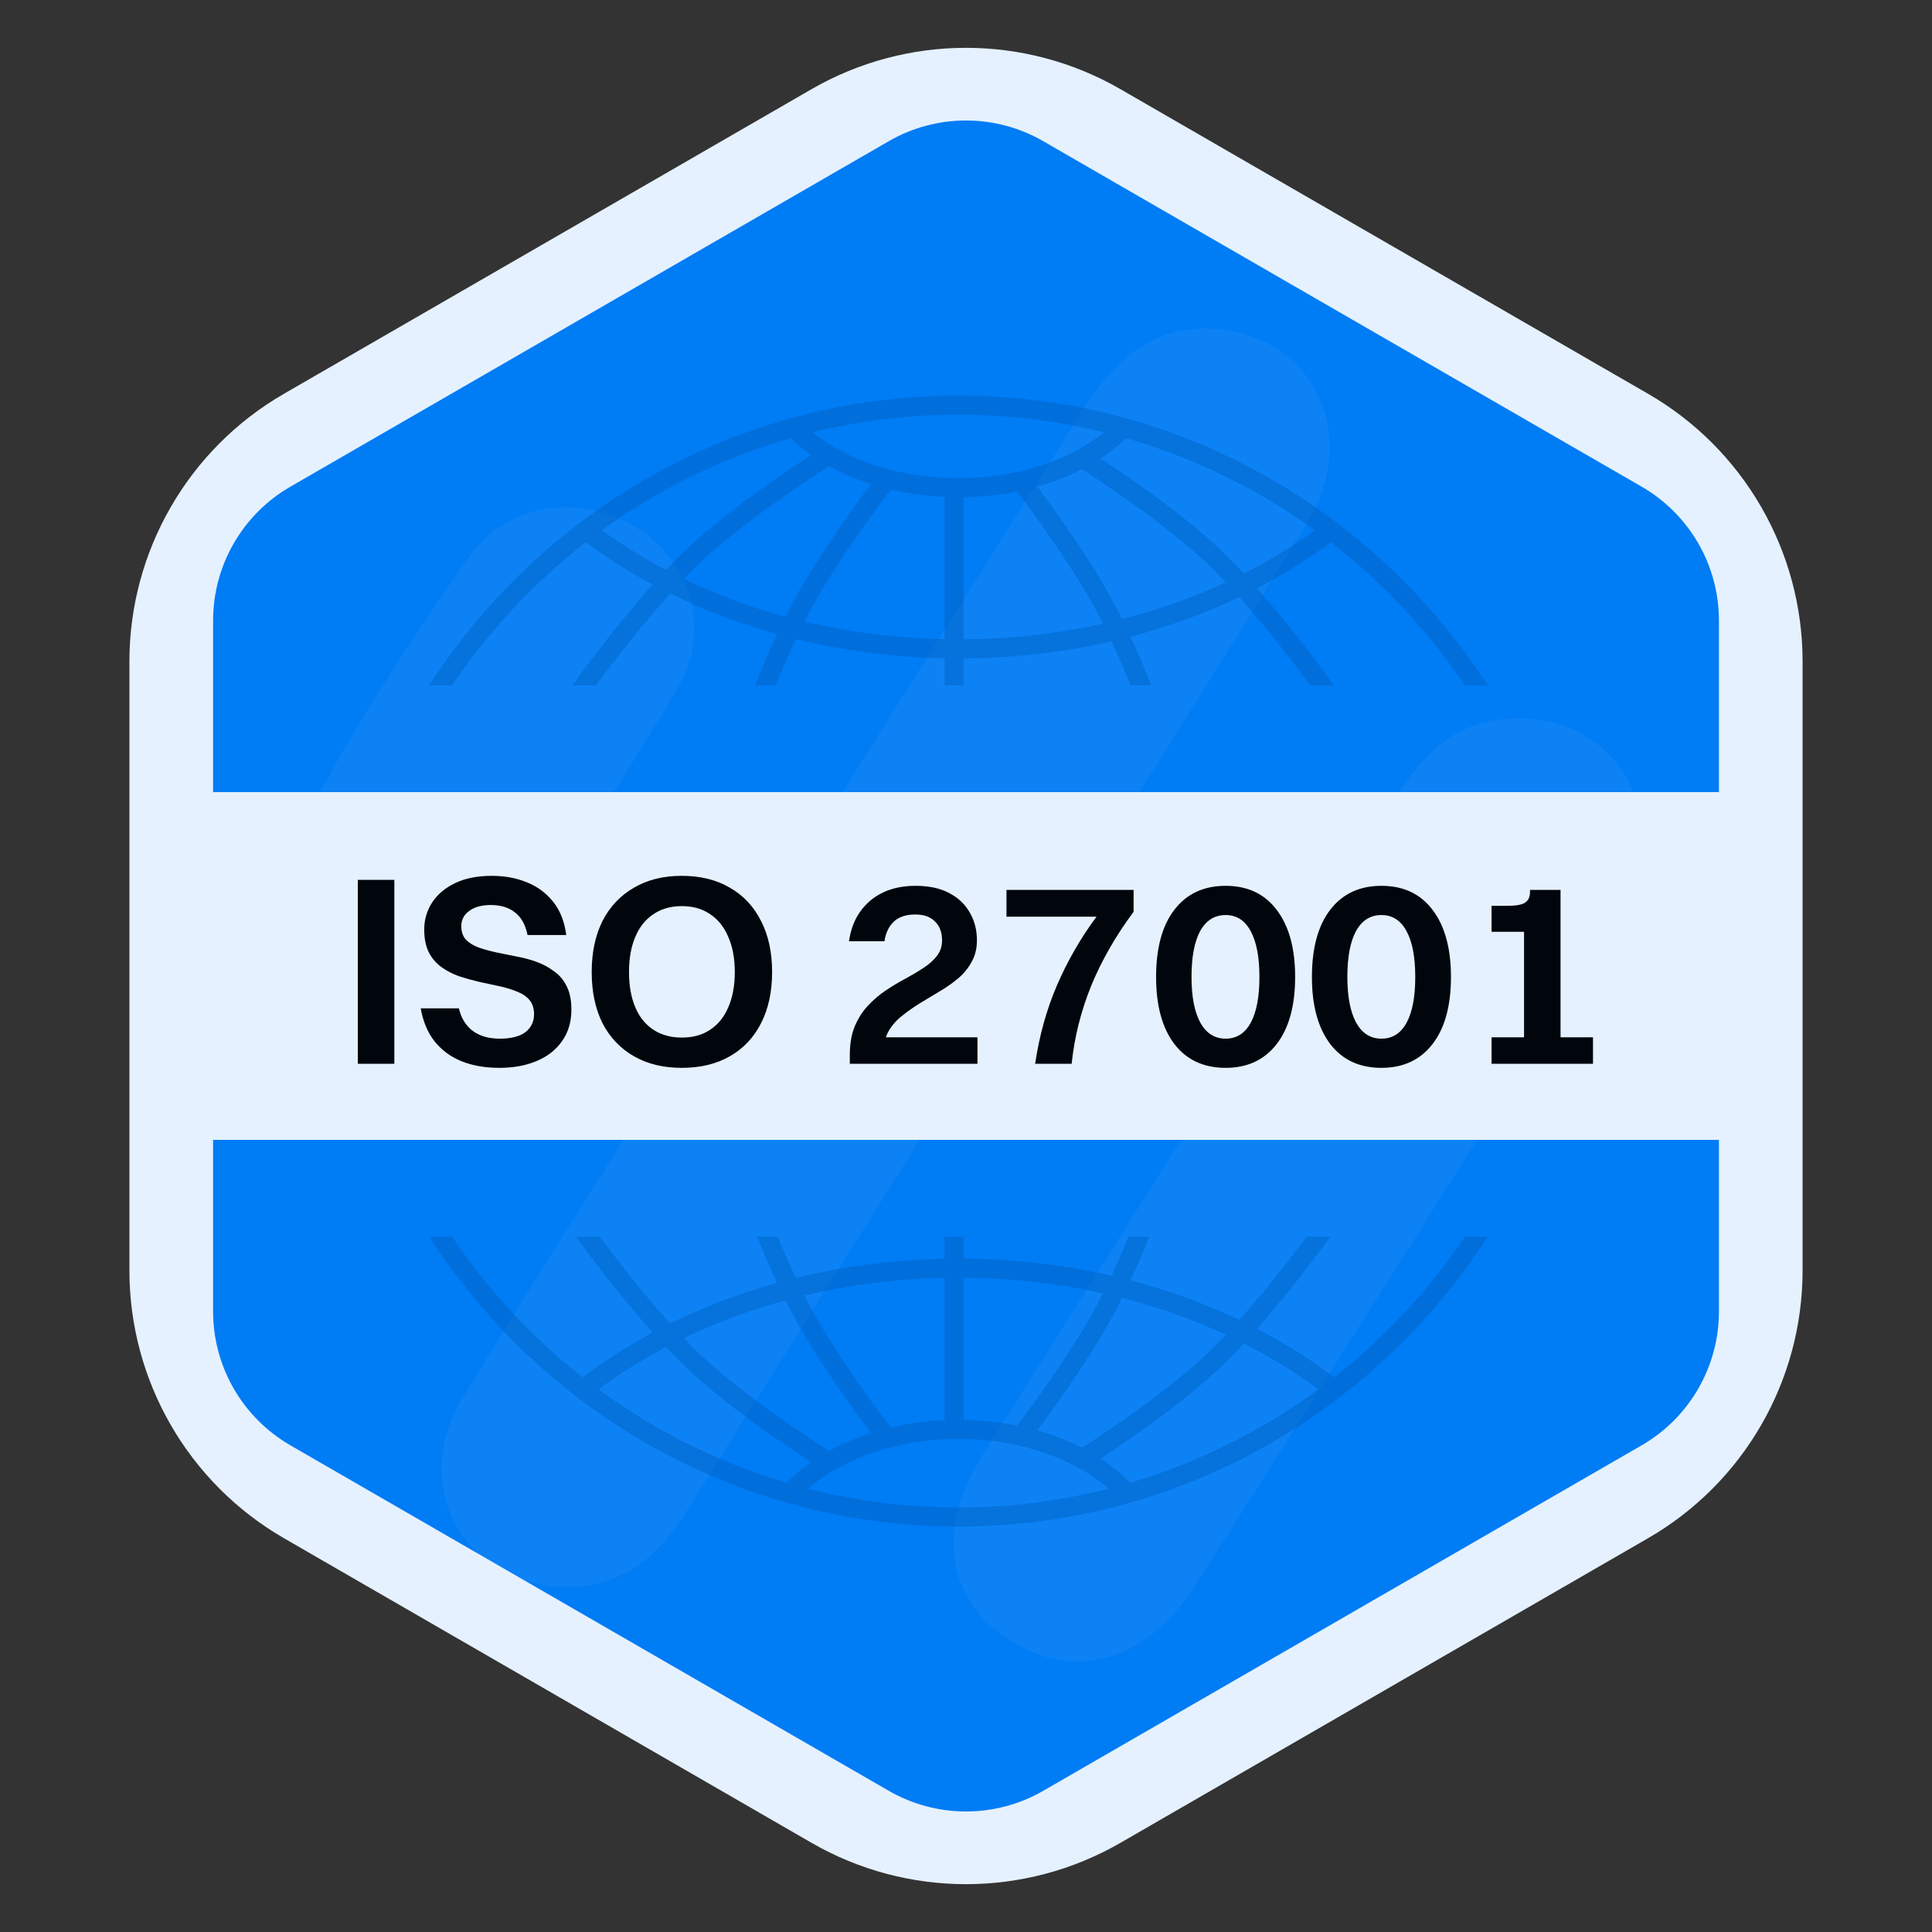
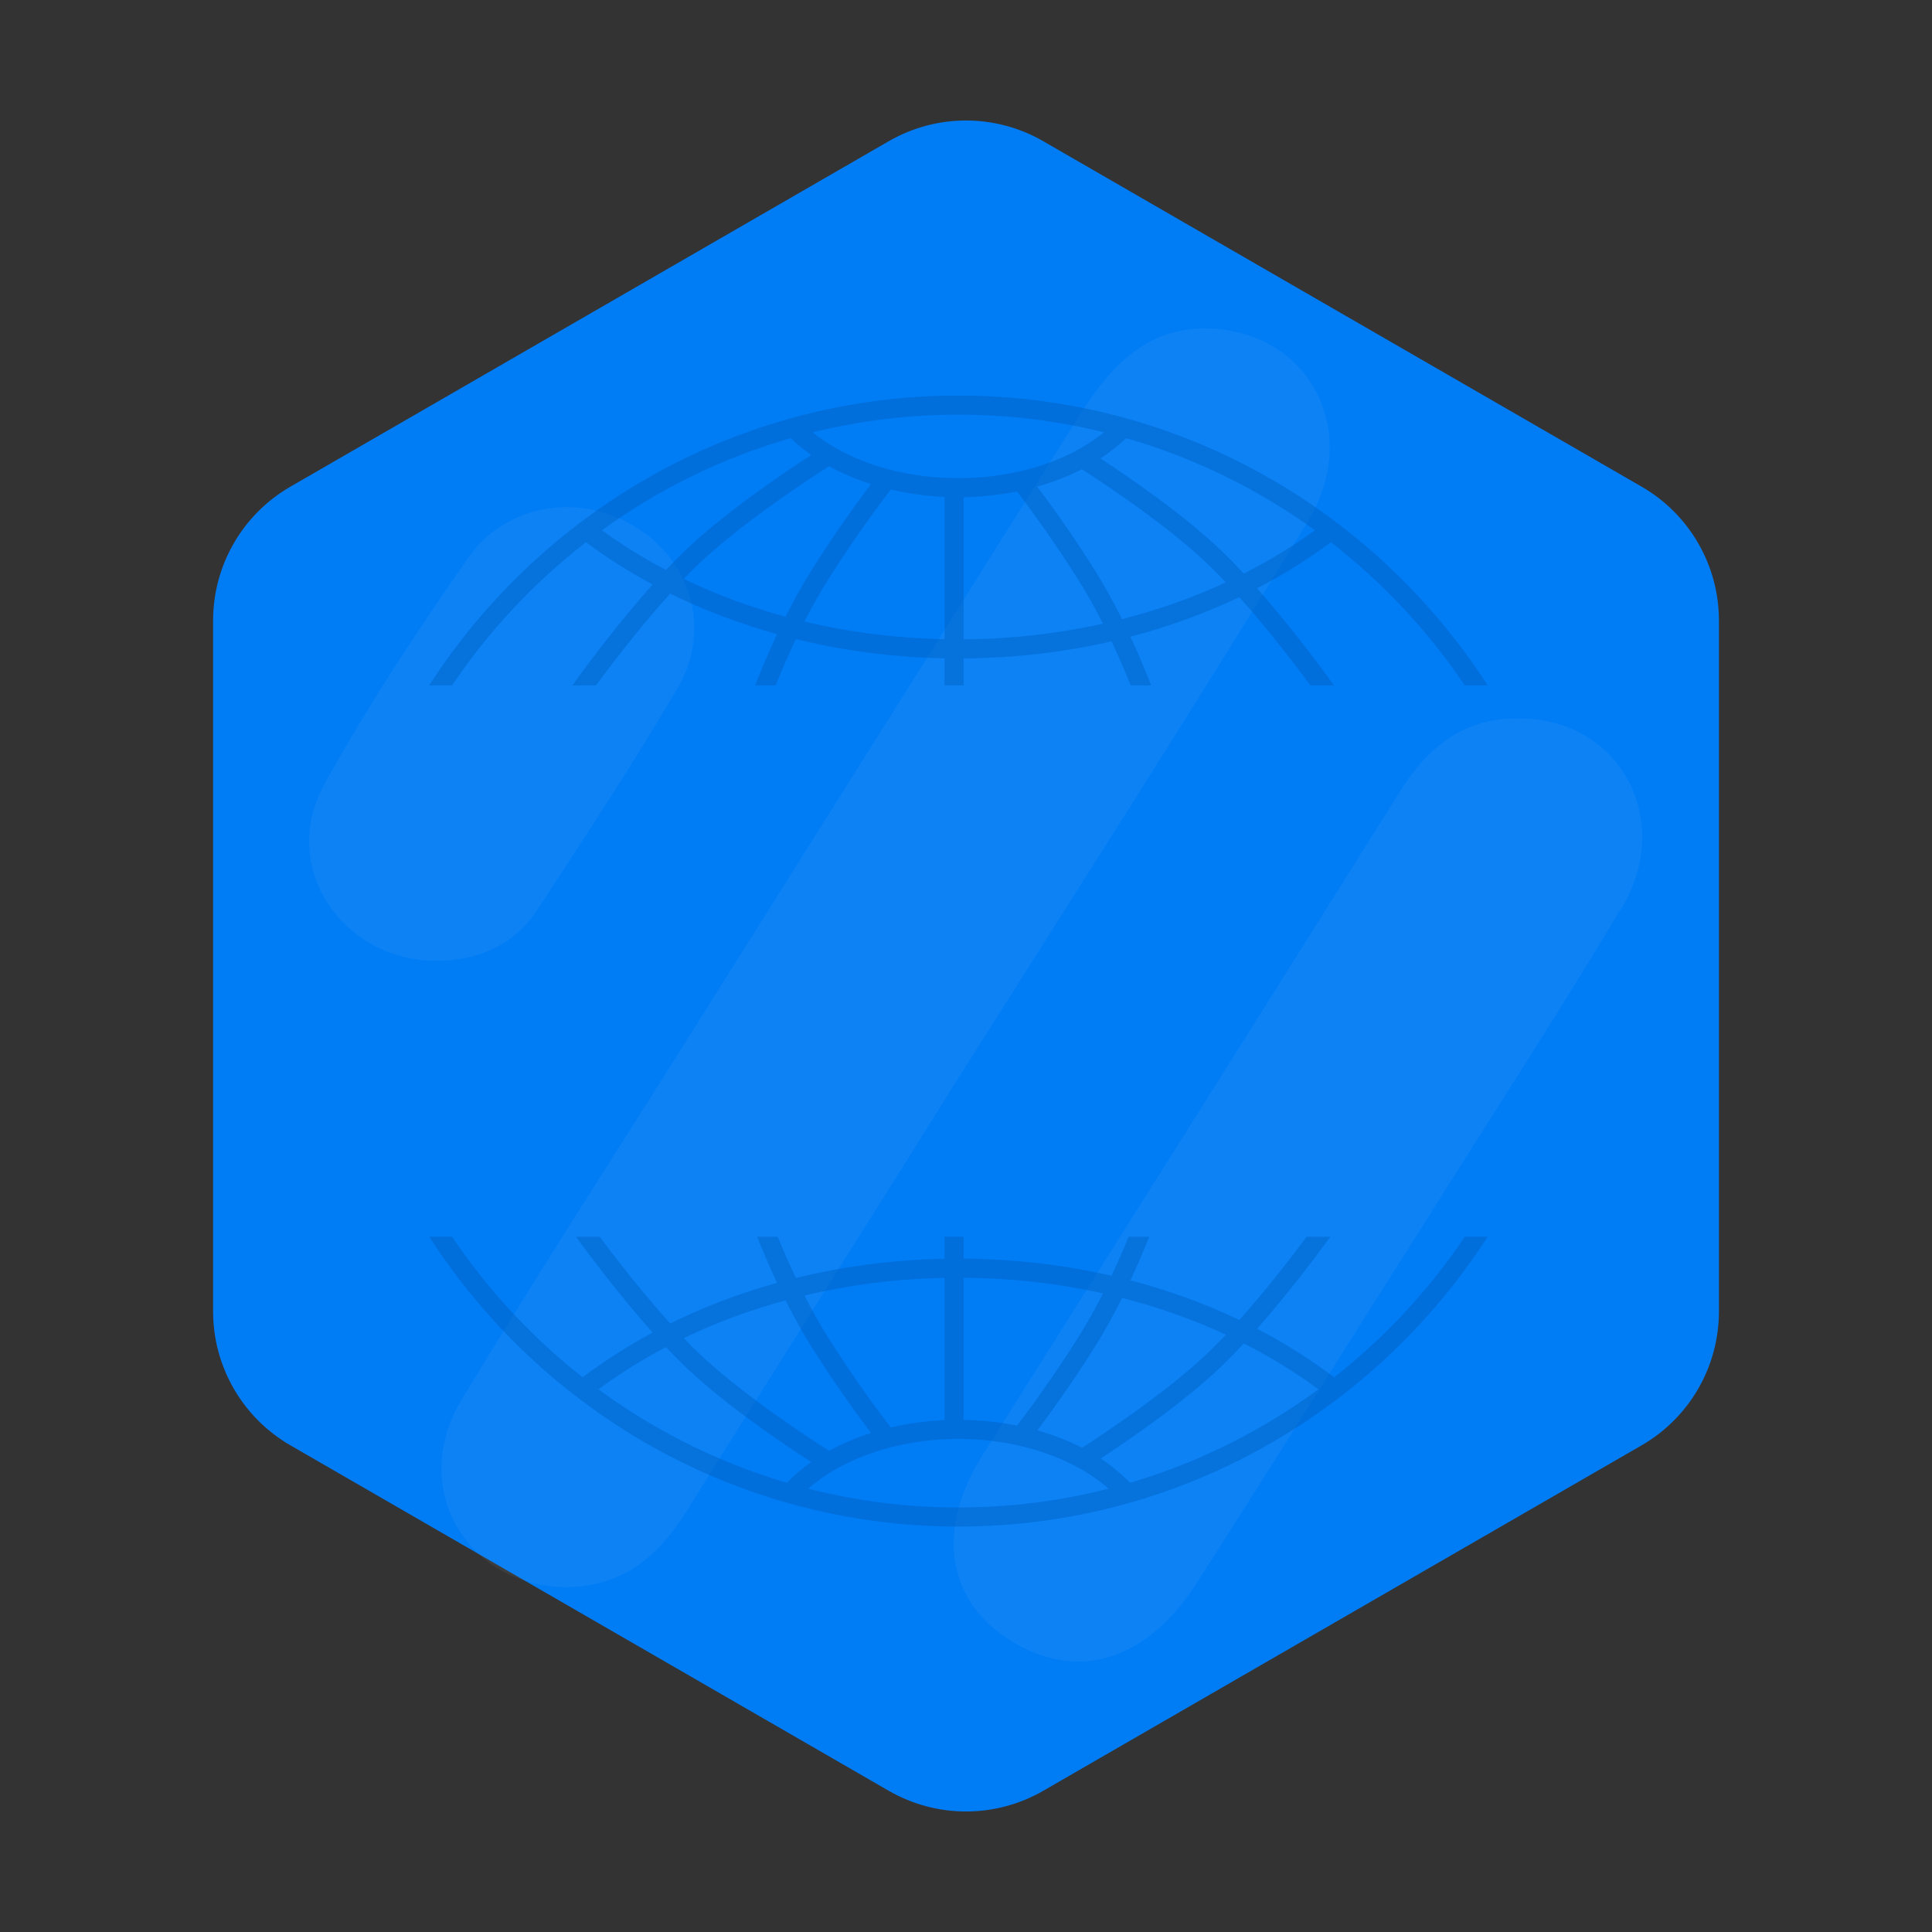
<svg xmlns="http://www.w3.org/2000/svg" width="64" height="64" viewBox="0 0 64 64" fill="none">
  <rect x="0" y="0" width="64" height="64" fill="#333333" stroke="none" />
-   <path d="M26.88 2.956C30.048 1.127 33.952 1.127 37.12 2.956L54.593 13.044C57.761 14.873 59.713 18.254 59.713 21.912V42.088C59.713 45.746 57.761 49.127 54.593 50.956L37.12 61.044C33.952 62.873 30.048 62.873 26.88 61.044L9.407 50.956C6.239 49.127 4.287 45.746 4.287 42.088V21.912C4.287 18.254 6.239 14.873 9.407 13.044L26.88 2.956Z" fill="#E5F1FE" />
  <path d="M29.44 4.678C31.024 3.763 32.976 3.763 34.56 4.678L54.382 16.122C55.966 17.037 56.942 18.727 56.942 20.556V43.444C56.942 45.273 55.966 46.963 54.382 47.878L34.56 59.322C32.976 60.236 31.024 60.236 29.44 59.322L9.619 47.878C8.035 46.963 7.059 45.273 7.059 43.444V20.556C7.059 18.727 8.035 17.037 9.619 16.122L29.44 4.678Z" fill="#007CF5" />
  <path d="M18.807 52.577C15.462 52.577 13.551 49.319 15.263 46.41C17.692 42.377 20.28 38.383 22.788 34.389L35.807 13.68C36.842 12.051 38.077 10.771 40.187 10.887C43.451 11.081 45.123 14.378 43.292 17.325C39.47 23.569 35.528 29.735 31.627 35.901C28.68 40.632 25.694 45.325 22.748 50.056C21.832 51.53 20.678 52.538 18.807 52.577Z" fill="url(#paint0_linear_769_9632)" fill-opacity="0.05" />
  <path d="M53.683 30.123C51.533 33.729 49.224 37.258 46.995 40.826C44.526 44.704 42.098 48.621 39.629 52.46C37.997 55.02 35.688 55.718 33.498 54.361C31.388 53.081 30.99 50.715 32.503 48.272C37.121 40.942 41.739 33.613 46.358 26.244C47.273 24.771 48.468 23.763 50.339 23.801C53.644 23.801 55.475 27.137 53.723 30.084L53.683 30.123Z" fill="url(#paint1_linear_769_9632)" fill-opacity="0.05" />
  <path d="M10.725 26.012C12.158 23.413 13.79 20.932 15.502 18.488C16.736 16.704 19.125 16.317 20.957 17.402C22.868 18.488 23.584 20.815 22.47 22.754C20.996 25.275 19.404 27.679 17.811 30.123C17.055 31.286 15.861 31.829 14.467 31.829C11.322 31.829 9.251 28.727 10.725 26.012Z" fill="url(#paint2_linear_769_9632)" fill-opacity="0.05" />
  <path d="M14.976 22.703C16.195 20.895 17.693 19.293 19.411 17.962C20.106 18.478 20.844 18.946 21.62 19.363C20.32 20.819 19.154 22.433 18.962 22.703H19.742C20.21 22.069 21.179 20.793 22.201 19.662C23.317 20.213 24.504 20.664 25.742 21.008C25.412 21.71 25.163 22.325 25.017 22.703H25.695C25.851 22.313 26.079 21.77 26.364 21.17C27.943 21.558 29.598 21.775 31.291 21.808V22.703H31.921V21.811C33.602 21.799 35.248 21.606 36.822 21.245C37.09 21.815 37.306 22.33 37.455 22.703H38.133C37.992 22.34 37.757 21.759 37.447 21.091C38.707 20.761 39.916 20.322 41.055 19.779C42.038 20.88 42.956 22.091 43.408 22.703H44.189C44.002 22.441 42.897 20.911 41.641 19.488C42.504 19.04 43.323 18.53 44.088 17.962C45.806 19.293 47.304 20.895 48.523 22.703H49.28C45.557 16.931 39.09 13.103 31.749 13.103C24.409 13.103 17.941 16.931 14.219 22.703H14.976ZM26.023 20.43C24.845 20.11 23.715 19.691 22.65 19.178C22.794 19.027 22.939 18.881 23.082 18.742C24.541 17.329 26.94 15.777 27.466 15.443C27.893 15.678 28.359 15.877 28.854 16.035C28.469 16.542 27.714 17.571 26.891 18.877C26.571 19.385 26.279 19.919 26.023 20.43ZM31.291 21.175C29.698 21.143 28.139 20.944 26.649 20.589C26.882 20.131 27.142 19.66 27.423 19.215C28.371 17.712 29.226 16.583 29.511 16.215C30.079 16.349 30.677 16.434 31.291 16.462V21.175ZM31.921 21.179V16.469C32.528 16.459 33.121 16.394 33.689 16.28C34.015 16.703 34.829 17.791 35.727 19.215C36.023 19.684 36.295 20.181 36.537 20.661C35.053 20.991 33.503 21.167 31.921 21.179ZM37.168 20.511C36.902 19.976 36.596 19.412 36.259 18.877C35.479 17.639 34.759 16.649 34.358 16.118C34.885 15.969 35.383 15.776 35.839 15.542C36.578 16.017 38.722 17.438 40.068 18.742C40.247 18.915 40.428 19.1 40.608 19.292C39.521 19.797 38.368 20.205 37.168 20.511ZM43.561 17.566C42.822 18.102 42.033 18.581 41.203 19.003C40.971 18.753 40.737 18.511 40.505 18.287C39.246 17.067 37.372 15.788 36.453 15.187C36.765 14.984 37.051 14.759 37.305 14.514C39.578 15.167 41.688 16.21 43.561 17.566ZM31.75 13.736C33.411 13.736 35.027 13.939 36.573 14.32C35.4 15.278 33.641 15.84 31.75 15.84C29.849 15.84 28.096 15.28 26.923 14.321C28.471 13.939 30.087 13.736 31.75 13.736ZM26.194 14.514C26.401 14.714 26.627 14.9 26.873 15.072C26.041 15.61 23.992 16.983 22.645 18.287C22.451 18.475 22.256 18.675 22.061 18.881C21.317 18.49 20.607 18.051 19.938 17.566C21.81 16.21 23.921 15.167 26.194 14.514Z" fill="#0063C4" fill-opacity="0.5" />
  <path d="M48.524 40.97C47.332 42.739 45.87 44.312 44.198 45.626C43.402 45.025 42.547 44.487 41.643 44.017C42.732 42.782 43.708 41.467 44.069 40.97H43.285C42.802 41.618 41.956 42.717 41.057 43.726C39.918 43.183 38.708 42.743 37.448 42.414C37.714 41.84 37.925 41.332 38.068 40.97H37.388C37.244 41.323 37.053 41.771 36.822 42.261C35.249 41.9 33.603 41.707 31.921 41.695V40.97H31.292V41.698C29.598 41.731 27.943 41.948 26.364 42.335C26.118 41.817 25.914 41.341 25.763 40.97H25.083C25.233 41.349 25.457 41.89 25.742 42.497C24.504 42.84 23.317 43.291 22.2 43.843C21.262 42.804 20.368 41.643 19.866 40.97H19.082C19.456 41.483 20.486 42.873 21.621 44.143C20.804 44.582 20.028 45.077 19.302 45.626C17.629 44.312 16.168 42.739 14.976 40.969H14.22C17.942 46.742 24.409 50.569 31.75 50.569C39.091 50.569 45.558 46.742 49.28 40.969L48.524 40.97ZM37.169 42.994C38.369 43.3 39.522 43.708 40.61 44.213C40.429 44.405 40.248 44.59 40.069 44.764C38.727 46.063 36.589 47.481 35.845 47.96C35.389 47.725 34.891 47.532 34.362 47.383C34.763 46.851 35.481 45.863 36.259 44.629C36.597 44.094 36.903 43.53 37.169 42.994ZM31.921 42.327C33.505 42.339 35.054 42.515 36.538 42.844C36.296 43.325 36.023 43.821 35.728 44.291C34.831 45.713 34.017 46.8 33.691 47.224C33.124 47.111 32.531 47.047 31.921 47.037V42.327H31.921ZM31.292 42.33V47.043C30.675 47.071 30.077 47.154 29.509 47.288C29.222 46.918 28.37 45.792 27.423 44.291C27.142 43.845 26.882 43.374 26.649 42.916C28.138 42.561 29.697 42.362 31.292 42.33ZM26.023 43.075C26.279 43.587 26.572 44.121 26.892 44.629C27.714 45.933 28.469 46.962 28.854 47.469C28.358 47.627 27.892 47.826 27.466 48.062C26.938 47.727 24.541 46.176 23.083 44.764C22.939 44.625 22.795 44.478 22.65 44.327C23.715 43.814 24.845 43.395 26.023 43.075ZM19.825 46.023C20.526 45.505 21.274 45.038 22.061 44.623C22.256 44.83 22.452 45.031 22.646 45.219C23.992 46.523 26.04 47.895 26.873 48.433C26.576 48.642 26.306 48.871 26.066 49.12C23.796 48.451 21.69 47.393 19.825 46.023ZM31.75 49.937C30.034 49.937 28.366 49.721 26.774 49.315C27.937 48.288 29.784 47.665 31.75 47.665C33.714 47.665 35.562 48.288 36.725 49.315C35.133 49.721 33.466 49.937 31.75 49.937ZM37.434 49.12C37.148 48.824 36.822 48.554 36.458 48.316C37.378 47.714 39.248 46.437 40.505 45.219C40.737 44.994 40.971 44.752 41.204 44.502C42.077 44.946 42.904 45.453 43.675 46.023C41.81 47.393 39.704 48.452 37.434 49.12Z" fill="#0063C4" fill-opacity="0.5" />
-   <rect x="4.48" y="26.24" width="55.04" height="11.52" fill="#E5F1FE" />
-   <path d="M11.853 35.24V29.147H13.063V35.24H11.853ZM15.281 30.679C15.281 30.864 15.332 31.014 15.433 31.127C15.541 31.235 15.681 31.322 15.854 31.387C16.028 31.447 16.222 31.501 16.437 31.549C16.652 31.59 16.873 31.635 17.1 31.683C17.333 31.725 17.557 31.784 17.772 31.862C17.987 31.94 18.181 32.044 18.354 32.176C18.534 32.301 18.674 32.468 18.775 32.677C18.877 32.88 18.928 33.137 18.928 33.448C18.928 33.854 18.823 34.204 18.614 34.496C18.411 34.783 18.13 35.001 17.772 35.15C17.413 35.3 17.004 35.374 16.544 35.374C16.078 35.374 15.663 35.303 15.299 35.159C14.941 35.016 14.642 34.798 14.403 34.505C14.17 34.213 14.015 33.845 13.937 33.403H15.2C15.278 33.726 15.43 33.974 15.657 34.147C15.89 34.32 16.189 34.407 16.553 34.407C16.93 34.407 17.213 34.335 17.404 34.192C17.596 34.042 17.691 33.845 17.691 33.6C17.691 33.403 17.64 33.245 17.539 33.125C17.437 33.006 17.3 32.913 17.127 32.848C16.954 32.776 16.759 32.716 16.544 32.669C16.329 32.621 16.105 32.573 15.872 32.525C15.645 32.471 15.421 32.409 15.2 32.337C14.985 32.259 14.791 32.158 14.618 32.032C14.445 31.907 14.307 31.746 14.206 31.549C14.104 31.345 14.053 31.091 14.053 30.787C14.053 30.464 14.14 30.169 14.313 29.9C14.487 29.631 14.74 29.416 15.075 29.255C15.409 29.093 15.816 29.013 16.294 29.013C16.706 29.013 17.085 29.081 17.431 29.219C17.784 29.356 18.076 29.568 18.309 29.855C18.548 30.142 18.698 30.515 18.758 30.975H17.476C17.404 30.629 17.264 30.378 17.055 30.222C16.852 30.061 16.586 29.98 16.258 29.98C15.953 29.98 15.714 30.046 15.541 30.178C15.368 30.303 15.281 30.47 15.281 30.679ZM22.585 35.374C21.975 35.374 21.447 35.246 20.999 34.989C20.551 34.732 20.204 34.368 19.959 33.896C19.721 33.418 19.601 32.854 19.601 32.203C19.601 31.546 19.721 30.981 19.959 30.509C20.204 30.031 20.551 29.664 20.999 29.407C21.447 29.144 21.975 29.013 22.585 29.013C23.2 29.013 23.732 29.144 24.18 29.407C24.628 29.664 24.971 30.031 25.21 30.509C25.455 30.981 25.577 31.546 25.577 32.203C25.577 32.854 25.455 33.418 25.21 33.896C24.971 34.368 24.628 34.732 24.18 34.989C23.732 35.246 23.2 35.374 22.585 35.374ZM22.585 34.371C22.955 34.371 23.269 34.284 23.526 34.111C23.788 33.938 23.988 33.69 24.126 33.367C24.269 33.039 24.341 32.651 24.341 32.203C24.341 31.749 24.269 31.36 24.126 31.038C23.988 30.709 23.788 30.458 23.526 30.285C23.269 30.106 22.955 30.016 22.585 30.016C22.22 30.016 21.907 30.106 21.644 30.285C21.381 30.458 21.181 30.709 21.044 31.038C20.906 31.36 20.837 31.749 20.837 32.203C20.837 32.651 20.906 33.039 21.044 33.367C21.181 33.69 21.381 33.938 21.644 34.111C21.907 34.284 22.22 34.371 22.585 34.371ZM32.362 31.145C32.362 31.414 32.306 31.65 32.192 31.853C32.085 32.056 31.938 32.238 31.753 32.4C31.568 32.555 31.365 32.698 31.144 32.83C30.929 32.961 30.711 33.093 30.49 33.224C30.275 33.355 30.075 33.496 29.89 33.645C29.704 33.788 29.555 33.956 29.442 34.147C29.334 34.338 29.28 34.559 29.28 34.81L28.151 34.953C28.151 34.583 28.205 34.266 28.312 34.004C28.426 33.735 28.572 33.505 28.752 33.314C28.937 33.117 29.137 32.946 29.352 32.803C29.567 32.66 29.782 32.531 29.997 32.418C30.218 32.298 30.418 32.179 30.597 32.059C30.782 31.94 30.929 31.808 31.036 31.665C31.15 31.522 31.207 31.351 31.207 31.154C31.207 30.885 31.129 30.676 30.974 30.527C30.824 30.372 30.606 30.294 30.32 30.294C30.009 30.294 29.77 30.375 29.603 30.536C29.442 30.691 29.34 30.906 29.298 31.181H28.124C28.178 30.799 28.301 30.473 28.492 30.204C28.683 29.93 28.934 29.718 29.244 29.568C29.555 29.419 29.916 29.344 30.328 29.344C30.776 29.344 31.15 29.425 31.448 29.586C31.753 29.747 31.98 29.965 32.13 30.24C32.285 30.509 32.362 30.811 32.362 31.145ZM28.151 35.24V34.953L29.056 34.362H32.38V35.24H28.151ZM35.5 35.24H34.29C34.428 34.308 34.67 33.439 35.016 32.633C35.368 31.82 35.805 31.065 36.324 30.366H33.341V29.479H37.552V30.204C36.96 30.999 36.492 31.817 36.145 32.66C35.805 33.502 35.59 34.362 35.5 35.24ZM40.6 35.374C39.871 35.374 39.303 35.109 38.897 34.577C38.497 34.045 38.297 33.308 38.297 32.364C38.297 31.402 38.5 30.658 38.906 30.133C39.312 29.607 39.877 29.344 40.6 29.344C41.328 29.344 41.893 29.61 42.293 30.142C42.699 30.673 42.903 31.414 42.903 32.364C42.903 33.325 42.696 34.069 42.284 34.595C41.878 35.115 41.316 35.374 40.6 35.374ZM40.6 34.407C40.964 34.407 41.242 34.23 41.433 33.878C41.624 33.526 41.72 33.021 41.72 32.364C41.72 31.707 41.624 31.202 41.433 30.85C41.242 30.491 40.964 30.312 40.6 30.312C40.235 30.312 39.955 30.488 39.758 30.841C39.566 31.193 39.471 31.701 39.471 32.364C39.471 33.009 39.566 33.511 39.758 33.869C39.955 34.227 40.235 34.407 40.6 34.407ZM45.762 35.374C45.033 35.374 44.466 35.109 44.06 34.577C43.66 34.045 43.459 33.308 43.459 32.364C43.459 31.402 43.663 30.658 44.069 30.133C44.475 29.607 45.039 29.344 45.762 29.344C46.491 29.344 47.056 29.61 47.456 30.142C47.862 30.673 48.065 31.414 48.065 32.364C48.065 33.325 47.859 34.069 47.447 34.595C47.041 35.115 46.479 35.374 45.762 35.374ZM45.762 34.407C46.127 34.407 46.404 34.23 46.596 33.878C46.787 33.526 46.882 33.021 46.882 32.364C46.882 31.707 46.787 31.202 46.596 30.85C46.404 30.491 46.127 30.312 45.762 30.312C45.398 30.312 45.117 30.488 44.92 30.841C44.729 31.193 44.633 31.701 44.633 32.364C44.633 33.009 44.729 33.511 44.92 33.869C45.117 34.227 45.398 34.407 45.762 34.407ZM51.695 35.24H50.486V30.867C50.444 30.867 50.396 30.867 50.342 30.867C50.295 30.867 50.238 30.867 50.172 30.867H49.41V30.007H49.912C50.217 30.007 50.42 29.971 50.522 29.9C50.629 29.828 50.683 29.715 50.683 29.559V29.479H51.695V35.24ZM49.41 35.24V34.362H52.77V35.24H49.41Z" fill="#00060C" />
  <defs>
    <linearGradient id="paint0_linear_769_9632" x1="45.97" y1="5.822" x2="10.24" y2="55.04" gradientUnits="userSpaceOnUse">
      <stop stop-color="white" />
      <stop offset="1" stop-color="white" />
    </linearGradient>
    <linearGradient id="paint1_linear_769_9632" x1="45.97" y1="5.822" x2="10.24" y2="55.04" gradientUnits="userSpaceOnUse">
      <stop stop-color="white" />
      <stop offset="1" stop-color="white" />
    </linearGradient>
    <linearGradient id="paint2_linear_769_9632" x1="45.97" y1="5.822" x2="10.24" y2="55.04" gradientUnits="userSpaceOnUse">
      <stop stop-color="white" />
      <stop offset="1" stop-color="white" />
    </linearGradient>
  </defs>
</svg>